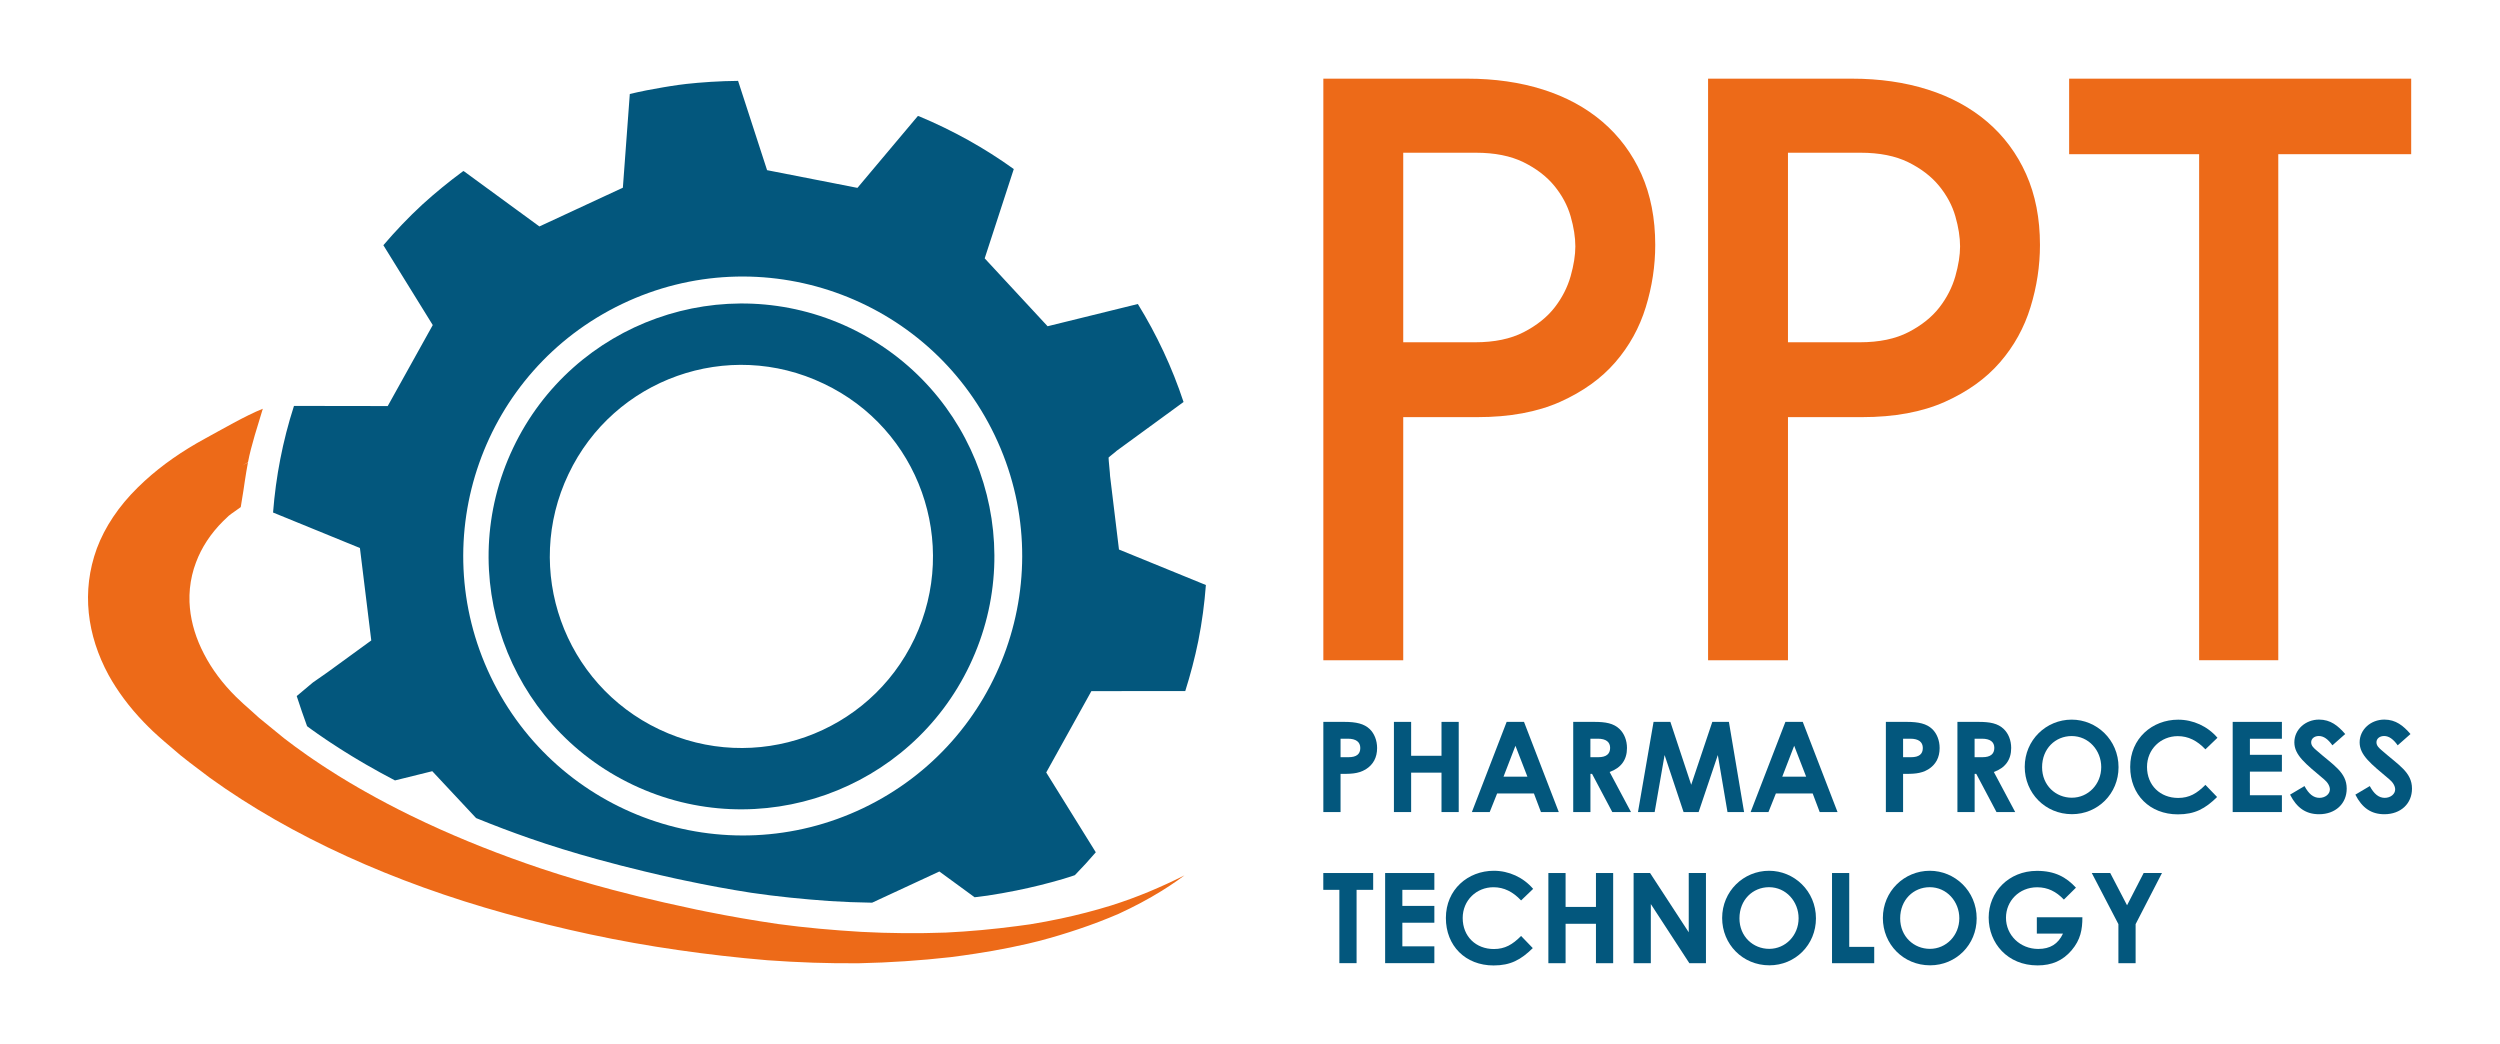
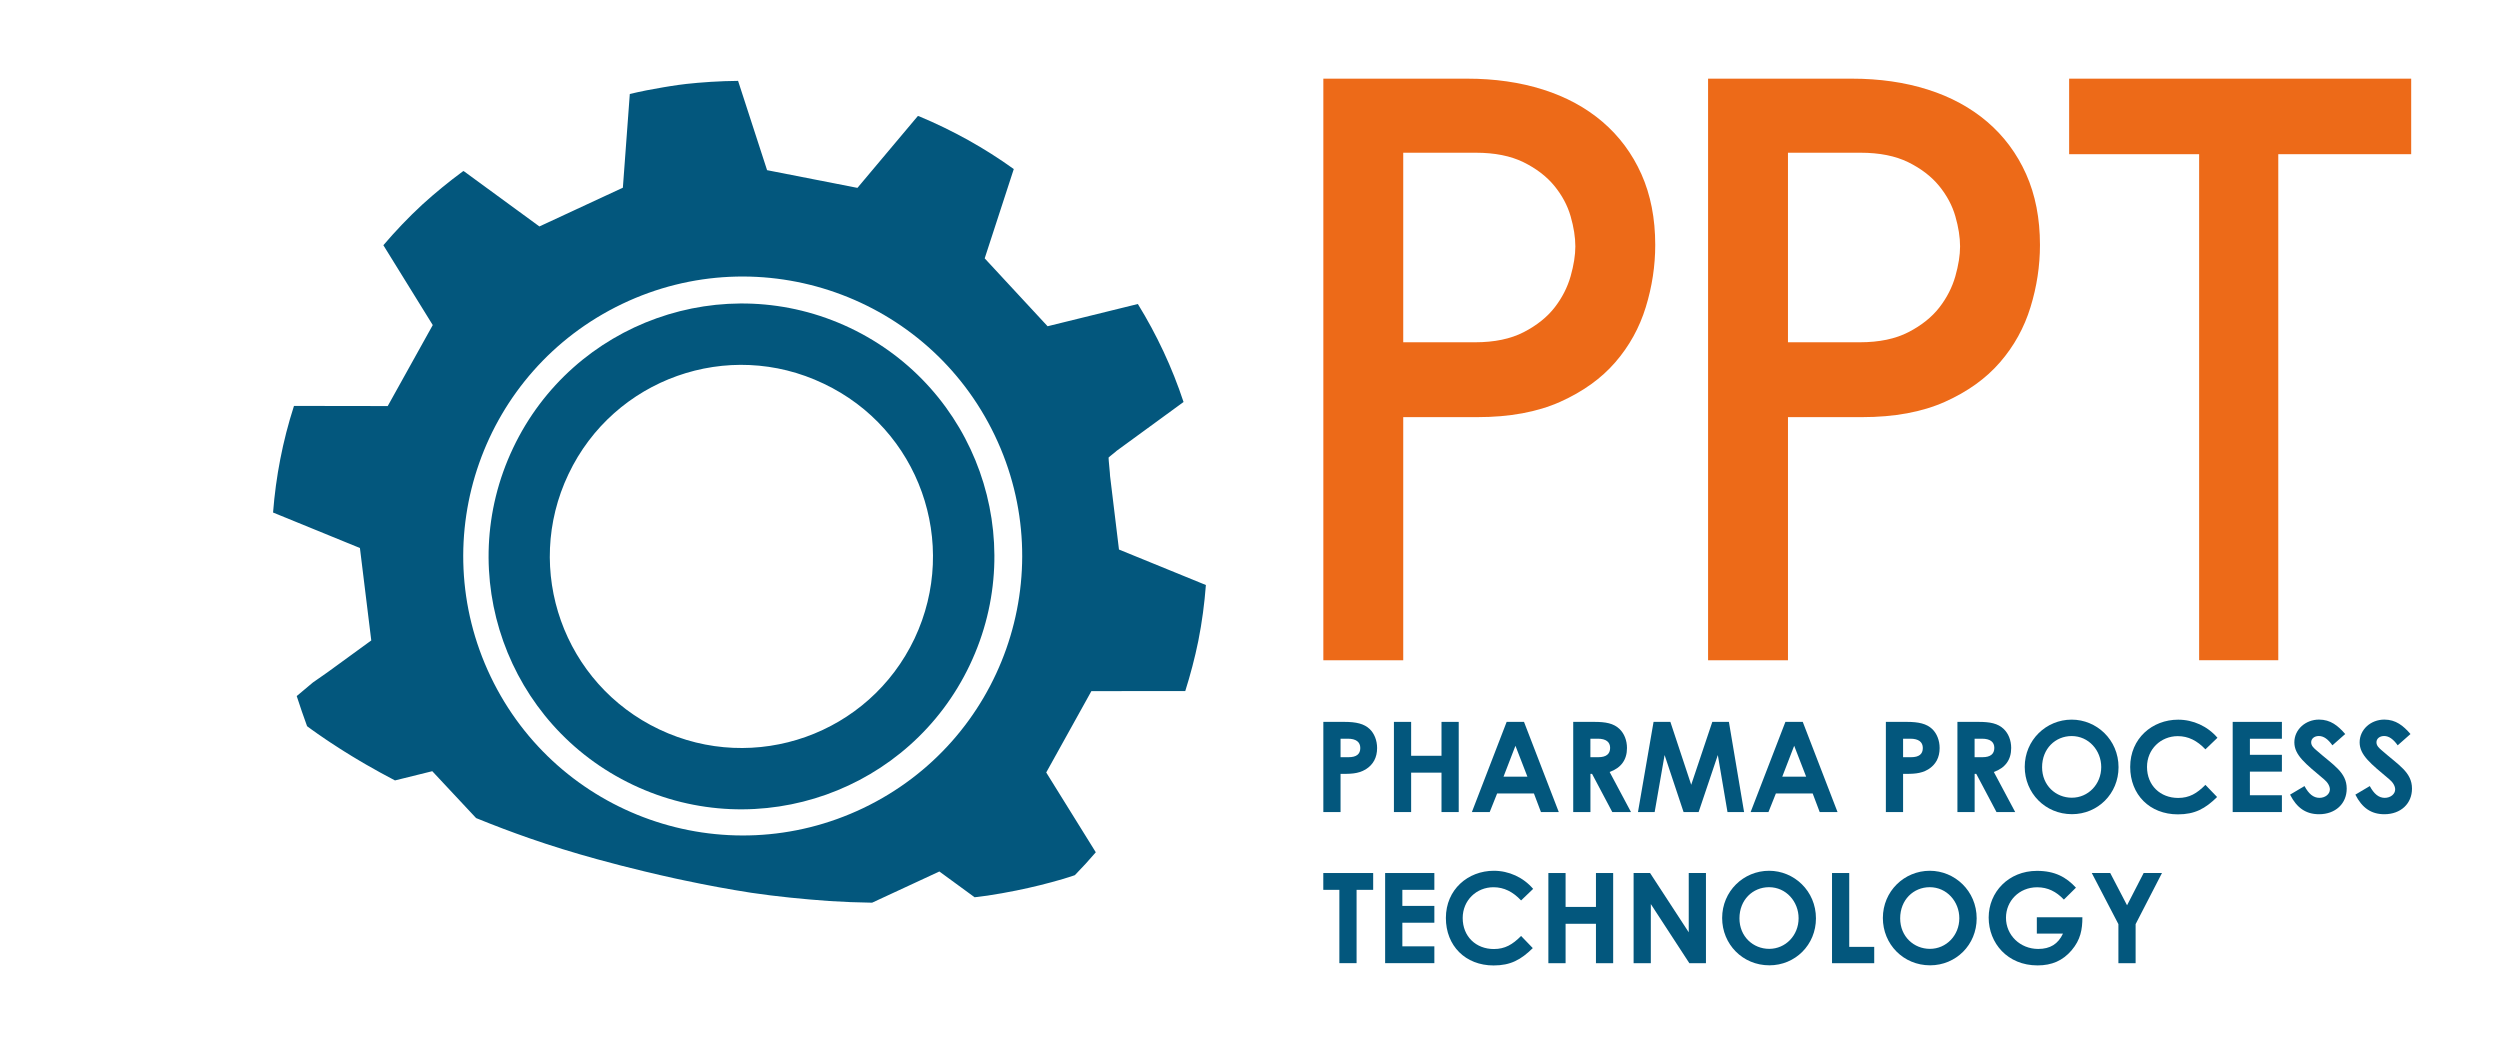
<svg xmlns="http://www.w3.org/2000/svg" version="1.1" id="Layer_1" x="0px" y="0px" viewBox="0 0 566.37 235.82" style="enable-background:new 0 0 566.37 235.82;" xml:space="preserve" width="170" height="71">
  <style type="text/css">
	.st0{fill:#ED6A18;}
	.st1{fill:#03577D;}
</style>
  <g>
    <g>
      <g>
        <path class="st0" d="M299.8,149.21V17.46h32.58c6.25,0,11.98,0.82,17.19,2.47c5.21,1.65,9.71,4.09,13.49,7.32     c3.78,3.24,6.72,7.19,8.8,11.85c2.08,4.66,3.13,10.01,3.13,16.04c0,4.72-0.71,9.41-2.14,14.07c-1.43,4.66-3.73,8.83-6.91,12.5     c-3.18,3.68-7.35,6.66-12.5,8.97c-5.16,2.3-11.41,3.46-18.76,3.46H317.9v55.08H299.8z M317.9,77.18h16.29     c4.39,0,8.06-0.77,11.02-2.3c2.96-1.53,5.29-3.4,6.99-5.59c1.7-2.19,2.9-4.55,3.62-7.07c0.71-2.52,1.07-4.77,1.07-6.75     c0-2.08-0.36-4.36-1.07-6.83c-0.71-2.47-1.95-4.77-3.7-6.91c-1.76-2.14-4.09-3.92-6.99-5.35c-2.91-1.42-6.5-2.14-10.78-2.14     H317.9V77.18z" />
        <path class="st0" d="M386.96,149.21V17.46h32.58c6.25,0,11.98,0.82,17.19,2.47c5.21,1.65,9.71,4.09,13.49,7.32     c3.78,3.24,6.72,7.19,8.8,11.85c2.08,4.66,3.13,10.01,3.13,16.04c0,4.72-0.71,9.41-2.14,14.07c-1.43,4.66-3.73,8.83-6.91,12.5     c-3.18,3.68-7.35,6.66-12.5,8.97c-5.16,2.3-11.41,3.46-18.76,3.46h-16.78v55.08H386.96z M405.06,77.18h16.29     c4.39,0,8.06-0.77,11.02-2.3c2.96-1.53,5.29-3.4,6.99-5.59c1.7-2.19,2.9-4.55,3.62-7.07c0.71-2.52,1.07-4.77,1.07-6.75     c0-2.08-0.36-4.36-1.07-6.83c-0.71-2.47-1.95-4.77-3.7-6.91c-1.76-2.14-4.09-3.92-6.99-5.35c-2.91-1.42-6.5-2.14-10.78-2.14     h-16.45V77.18z" />
        <path class="st0" d="M546.25,17.46v17.11h-30.11v114.64h-17.93V34.57h-29.45V17.46H546.25z" />
      </g>
    </g>
    <g>
      <path class="st1" d="M299.8,163.18h4.75c2.65,0,4.49,0.4,5.78,1.65c1,0.97,1.65,2.53,1.65,4.27c0,2.16-0.88,3.78-2.59,4.84    c-1.74,1.05-3.56,1.02-5.69,1.02v8.65h-3.9V163.18z M303.7,171.18h1.82c1.76,0,2.65-0.68,2.65-2.08c0-1.37-0.97-2.11-2.82-2.11    h-1.65V171.18z" />
      <path class="st1" d="M315.79,163.18h3.9v7.68h6.88v-7.68h3.9v20.43h-3.9v-8.93h-6.88v8.93h-3.9V163.18z" />
      <path class="st1" d="M341.33,163.18h3.93l7.88,20.43h-4.04l-1.59-4.21h-8.34l-1.68,4.21h-4.04L341.33,163.18z M343.32,168.59    l-2.7,7h5.41L343.32,168.59z" />
      <path class="st1" d="M356.41,163.18h4.75c2.59,0,4.41,0.31,5.78,1.65c1.02,1,1.65,2.53,1.65,4.27c0,2.67-1.34,4.5-3.93,5.43    l4.84,9.08h-4.24l-4.58-8.65h-0.37v8.65h-3.9V163.18z M360.31,171.18h1.79c1.76,0,2.67-0.71,2.67-2.11c0-1.34-0.94-2.08-2.79-2.08    h-1.68V171.18z" />
      <path class="st1" d="M374.61,163.18h3.81l4.72,14.25l4.78-14.25h3.76l3.44,20.43h-3.76l-2.19-12.92l-4.35,12.92h-3.41l-4.3-12.92    l-2.25,12.92h-3.78L374.61,163.18z" />
      <path class="st1" d="M404.48,163.18h3.93l7.88,20.43h-4.04l-1.59-4.21h-8.34l-1.68,4.21h-4.04L404.48,163.18z M406.47,168.59    l-2.7,7h5.41L406.47,168.59z" />
      <path class="st1" d="M427.24,163.18h4.75c2.65,0,4.49,0.4,5.78,1.65c1,0.97,1.65,2.53,1.65,4.27c0,2.16-0.88,3.78-2.59,4.84    c-1.74,1.05-3.56,1.02-5.69,1.02v8.65h-3.9V163.18z M431.14,171.18h1.82c1.76,0,2.65-0.68,2.65-2.08c0-1.37-0.97-2.11-2.82-2.11    h-1.65V171.18z" />
      <path class="st1" d="M443.45,163.18h4.75c2.59,0,4.41,0.31,5.78,1.65c1.02,1,1.65,2.53,1.65,4.27c0,2.67-1.34,4.5-3.93,5.43    l4.84,9.08h-4.24l-4.58-8.65h-0.37v8.65h-3.9V163.18z M447.35,171.18h1.79c1.76,0,2.67-0.71,2.67-2.11c0-1.34-0.94-2.08-2.79-2.08    h-1.68V171.18z" />
      <path class="st1" d="M479.95,173.45c0,6-4.69,10.64-10.55,10.64c-6.06,0-10.7-4.78-10.7-10.72c0-6.06,4.84-10.7,10.64-10.7    C474.97,162.67,479.95,167.22,479.95,173.45z M462.63,173.45c0,4.15,3.13,6.91,6.74,6.91c3.7,0,6.66-3.04,6.66-6.94    c0-3.76-2.82-7.03-6.71-7.03C465.64,166.4,462.63,169.24,462.63,173.45z" />
      <path class="st1" d="M502.28,180.2c-2.7,2.65-5.04,3.93-8.88,3.93c-6.4,0-10.81-4.47-10.81-10.75c0-6.46,5.01-10.7,10.87-10.7    c3.39,0,6.66,1.48,8.9,4.1l-2.73,2.62c-1.85-1.96-3.87-2.99-6.26-2.99c-3.84,0-6.97,2.96-6.97,6.97c0,4.21,3.02,7.03,7.06,7.03    c2.53,0,4.24-1.02,6.17-2.96L502.28,180.2z" />
      <path class="st1" d="M505.81,163.18h11.15V167h-7.25v3.64h7.25v3.81h-7.25v5.35h7.25v3.81h-11.15V163.18z" />
      <path class="st1" d="M522.08,177.72c0.94,1.76,2.02,2.67,3.39,2.67c1.31,0,2.36-0.85,2.36-1.91c0-0.74-0.48-1.59-1.31-2.28    c-4.24-3.56-6.74-5.49-6.74-8.39c0-2.9,2.53-5.15,5.6-5.15c2.59,0,4.3,1.39,5.92,3.27l-2.9,2.56c-0.97-1.37-1.96-2.11-3.07-2.11    c-1.02,0-1.74,0.6-1.74,1.42c0,0.8,0.6,1.31,1.19,1.82c3.81,3.36,6.86,4.95,6.86,8.68c0,3.41-2.56,5.8-6.26,5.8    c-2.99,0-5.06-1.45-6.57-4.44L522.08,177.72z" />
      <path class="st1" d="M536.87,177.72c0.94,1.76,2.02,2.67,3.39,2.67c1.31,0,2.36-0.85,2.36-1.91c0-0.74-0.48-1.59-1.31-2.28    c-4.24-3.56-6.74-5.49-6.74-8.39c0-2.9,2.53-5.15,5.6-5.15c2.59,0,4.3,1.39,5.92,3.27l-2.9,2.56c-0.97-1.37-1.96-2.11-3.07-2.11    c-1.02,0-1.74,0.6-1.74,1.42c0,0.8,0.6,1.31,1.19,1.82c3.81,3.36,6.86,4.95,6.86,8.68c0,3.41-2.56,5.8-6.26,5.8    c-2.99,0-5.06-1.45-6.57-4.44L536.87,177.72z" />
      <path class="st1" d="M299.8,197.42h11.29v3.81h-3.76v16.61h-3.9v-16.61h-3.64V197.42z" />
      <path class="st1" d="M313.8,197.42h11.15v3.81h-7.25v3.64h7.25v3.81h-7.25v5.35h7.25v3.81H313.8V197.42z" />
      <path class="st1" d="M347.25,214.43c-2.7,2.65-5.04,3.93-8.88,3.93c-6.4,0-10.81-4.47-10.81-10.75c0-6.46,5.01-10.7,10.87-10.7    c3.39,0,6.66,1.48,8.9,4.1l-2.73,2.62c-1.85-1.96-3.87-2.99-6.26-2.99c-3.84,0-6.97,2.96-6.97,6.97c0,4.21,3.02,7.03,7.06,7.03    c2.53,0,4.24-1.02,6.17-2.96L347.25,214.43z" />
      <path class="st1" d="M350.78,197.42h3.9v7.68h6.88v-7.68h3.9v20.43h-3.9v-8.93h-6.88v8.93h-3.9V197.42z" />
      <path class="st1" d="M370.09,197.42h3.73l8.76,13.43v-13.43h3.9v20.43h-3.76l-8.73-13.4v13.4h-3.9V197.42z" />
      <path class="st1" d="M411.4,207.69c0,6-4.69,10.64-10.55,10.64c-6.06,0-10.7-4.78-10.7-10.72c0-6.06,4.84-10.7,10.64-10.7    C406.42,196.91,411.4,201.46,411.4,207.69z M394.07,207.69c0,4.15,3.13,6.91,6.74,6.91c3.7,0,6.66-3.04,6.66-6.94    c0-3.76-2.82-7.03-6.71-7.03C397.09,200.64,394.07,203.48,394.07,207.69z" />
      <path class="st1" d="M415.04,197.42h3.9v16.73h5.66v3.7h-9.56V197.42z" />
      <path class="st1" d="M447.81,207.69c0,6-4.69,10.64-10.55,10.64c-6.06,0-10.7-4.78-10.7-10.72c0-6.06,4.84-10.7,10.64-10.7    C442.83,196.91,447.81,201.46,447.81,207.69z M430.48,207.69c0,4.15,3.13,6.91,6.74,6.91c3.7,0,6.66-3.04,6.66-6.94    c0-3.76-2.82-7.03-6.71-7.03C433.5,200.64,430.48,203.48,430.48,207.69z" />
      <path class="st1" d="M471.76,207.46c0,2.76-0.4,5.06-2.45,7.48c-1.99,2.33-4.47,3.41-7.71,3.41c-6.8,0-11.07-5.04-11.07-10.84    c0-5.75,4.49-10.58,10.95-10.58c4.04,0,6.63,1.42,8.82,3.81l-2.73,2.7c-1.74-1.82-3.64-2.79-6.06-2.79c-4.1,0-7.06,3.13-7.06,6.91    c0,3.95,3.21,7.06,7.31,7.06c2.7,0,4.49-1.11,5.6-3.47h-5.92v-3.7H471.76z" />
      <path class="st1" d="M473.89,197.42h4.18l3.81,7.31l3.76-7.31h4.15L483.82,209v8.85h-3.9V209L473.89,197.42z" />
    </g>
    <path class="st1" d="M116.24,101.14C129.8,72.57,164,60.37,192.58,73.93c28.56,13.59,40.73,47.74,27.13,76.35   c-13.56,28.56-47.75,40.73-76.3,27.17C114.83,163.89,102.67,129.7,116.24,101.14z M149.37,164.89   c21.61,10.26,47.51,1.14,57.82-20.59c10.23-21.68,1.04-47.53-20.62-57.76c-21.61-10.34-47.51-1.13-57.78,20.51   C118.45,128.74,127.71,154.63,149.37,164.89z" />
    <g>
      <path class="st1" d="M251.48,107.45c0.04-0.13-0.37-3.92-0.33-4.05l-0.01-0.1l0.05-0.04c0.02-0.08,1.75-1.4,1.77-1.48l15.17-11.07    c-2.58-7.82-6.08-15.26-10.35-22.2l-20.45,5.04l-14.25-15.38l6.59-20.23c-6.63-4.78-13.85-8.78-21.46-11.96l-0.25-0.07l-0.14,0.15    L194.25,42.2l-20.47-4.01l-6.57-20.23c-2.06,0.02-4.12,0.09-6.19,0.22c-0.13,0.01-0.27,0.02-0.4,0.03    c-1.7,0.11-3.4,0.25-5.11,0.44c-1.22,0.14-2.43,0.31-3.63,0.5c-0.18,0.03-0.37,0.06-0.55,0.09c-0.35,0.06-0.69,0.11-1.04,0.17    c-2.55,0.42-5.09,0.92-7.61,1.52l-1.57,21.23l-18.91,8.78l-17-12.43l-0.19-0.13l-0.23,0.14c-3.11,2.3-6.13,4.76-9.07,7.43    c-3.19,2.94-6.13,6.05-8.86,9.24l11.19,18.09L87.84,91.63L67.21,91.6l-0.61,0l-0.04,0.12c-2.52,7.84-4.07,15.91-4.7,24.03    l19.68,8.04l2.57,20.94l-9.95,7.24l-3.28,2.29l-3.66,3.07c0.78,2.37,1.53,4.62,2.35,6.83c0.36,0.26,0.72,0.53,1.08,0.79    c0.44,0.32,0.89,0.63,1.34,0.95c0.65,0.45,1.31,0.91,1.97,1.35c0.32,0.21,0.64,0.43,0.96,0.64c0.71,0.47,1.42,0.93,2.14,1.39    c0.29,0.19,0.58,0.37,0.87,0.55c0.6,0.38,1.2,0.75,1.81,1.12c0.6,0.37,1.21,0.73,1.82,1.09c0.47,0.28,0.93,0.55,1.4,0.82    c2.12,1.23,4.31,2.42,6.52,3.58l8.45-2.09l9.93,10.62c3.95,1.61,8,3.15,12.14,4.59c4.93,1.72,10,3.27,15.17,4.7    c3.62,1,7.29,1.94,11,2.83c2.23,0.53,4.48,1.06,6.74,1.55c0.73,0.16,1.47,0.31,2.21,0.47c4.98,1.06,10.05,2,15.06,2.78    c5.81,0.86,11.72,1.44,17.67,1.87c3.23,0.21,6.47,0.33,9.72,0.38l15.24-7.07l7.99,5.84c0.02,0,0.04,0,0.06-0.01    c0.94-0.11,1.89-0.23,2.83-0.36c2.2-0.33,4.39-0.72,6.56-1.16c3.61-0.73,7.16-1.61,10.63-2.63c0.73-0.22,1.45-0.45,2.17-0.69    c0.15-0.05,0.3-0.11,0.46-0.16c1.63-1.68,3.22-3.4,4.74-5.18l-11.23-18.08l10.23-18.43l21.27-0.02c1.16-3.69,2.16-7.46,2.95-11.34    c0.85-4.26,1.4-8.5,1.72-12.68l-19.69-8.04L251.48,107.45z M195.59,182.7c-31.54,15.09-69.34,1.76-84.43-29.77    c-15.09-31.54-1.76-69.34,29.77-84.43c31.54-15.09,69.34-1.76,84.43,29.77C240.46,129.8,227.12,167.6,195.59,182.7z" />
    </g>
-     <path class="st0" d="M21.94,123.89c1.81-4.84,4.94-9.56,9.28-13.82c0.01-0.01,0.01-0.01,0.02-0.02c0.51-0.51,1.04-1,1.57-1.49   c3.94-3.6,8.53-6.78,13.68-9.58c3.53-1.91,9.16-5.2,13.05-6.74c-1.12,3.73-2.64,8.32-3.36,12.12l-1.3,0.75l1.29-0.68   c-0.26,1.4-0.5,2.81-0.71,4.22l-0.31,2.1l0,0l-0.61,3.77c-0.47,0.39-2.24,1.54-2.68,1.94c0,0,0,0-0.01,0   c-0.44,0.4-0.87,0.81-1.28,1.22c0,0,0,0-0.01,0.01c-2.85,2.84-4.9,5.99-6.14,9.31c0,0.01,0,0.01-0.01,0.02   c-0.37,0.96-0.66,1.93-0.89,2.91c-0.47,2.01-0.67,4.06-0.59,6.12c0.02,0.44,0.05,0.88,0.09,1.32c0.08,0.88,0.21,1.76,0.39,2.64   c0.18,0.88,0.4,1.76,0.67,2.63c0.54,1.75,1.26,3.48,2.15,5.18c1.75,3.4,4.19,6.67,7.22,9.67c1.06,1.06,2.31,2.15,3.55,3.25   c0.57,0.5,1.13,1.01,1.67,1.51l5.68,4.64c1.68,1.3,3.42,2.57,5.2,3.82c0.48,0.33,0.95,0.66,1.44,0.99c0.7,0.48,1.41,0.95,2.12,1.42   c0.34,0.22,0.68,0.45,1.03,0.67c0.76,0.49,1.53,0.98,2.3,1.46c0.31,0.19,0.62,0.39,0.94,0.58c0.64,0.4,1.29,0.79,1.95,1.18   c0.65,0.38,1.3,0.77,1.95,1.14c0.5,0.29,1,0.58,1.51,0.86c3.23,1.83,6.57,3.58,10,5.27c1.24,0.61,2.48,1.2,3.75,1.79   c8.2,3.83,16.91,7.27,25.99,10.32c5.28,1.77,10.71,3.37,16.25,4.84c3.88,1.03,7.81,1.99,11.78,2.89c2.39,0.54,4.79,1.07,7.21,1.58   c0.78,0.16,1.58,0.32,2.36,0.48c5.33,1.07,10.76,2.01,16.11,2.79c6.21,0.85,12.52,1.4,18.88,1.78c6.36,0.34,12.77,0.39,19.18,0.16   c5.38-0.26,10.73-0.76,16.05-1.46c1.01-0.13,2.01-0.27,3.02-0.41c2.35-0.38,4.68-0.82,6.99-1.31c3.84-0.82,7.62-1.8,11.32-2.94   c0.78-0.24,1.55-0.5,2.31-0.76c1.41-0.48,2.8-0.99,4.16-1.52c0.7-0.27,1.4-0.55,2.09-0.84c2.77-1.15,5.47-2.4,8.1-3.72l0,0   c-1.08,0.81-2.21,1.6-3.38,2.37c-0.58,0.38-1.18,0.76-1.78,1.14c-3.02,1.87-6.28,3.6-9.75,5.2c-2.88,1.24-5.87,2.39-8.97,3.43   c-1.46,0.49-2.94,0.97-4.44,1.42c-1.56,0.47-3.14,0.91-4.74,1.33c-0.8,0.2-1.61,0.4-2.42,0.59c-2.62,0.61-5.29,1.14-7.98,1.62   c-1.28,0.22-2.56,0.44-3.85,0.63c-1.89,0.29-3.79,0.56-5.7,0.8c-6.82,0.77-13.74,1.23-20.69,1.38c-6.94,0.07-13.88-0.18-20.77-0.68   c-6.92-0.58-13.63-1.35-20.31-2.32c-13.39-1.91-26.44-4.76-39.07-8.27c-25.26-7-48.47-17.42-66.93-30.73   c-1.55-1.19-3.14-2.36-4.69-3.55c-0.67-0.52-1.34-1.04-1.99-1.57c-0.39-0.34-0.78-0.67-1.17-1c-1.69-1.44-3.38-2.85-5.06-4.43   c-0.73-0.69-1.42-1.39-2.1-2.09c-1.64-1.71-3.14-3.47-4.48-5.28c-1.3-1.75-2.47-3.55-3.48-5.38   C19.73,143.58,18.39,133.61,21.94,123.89z" />
  </g>
</svg>